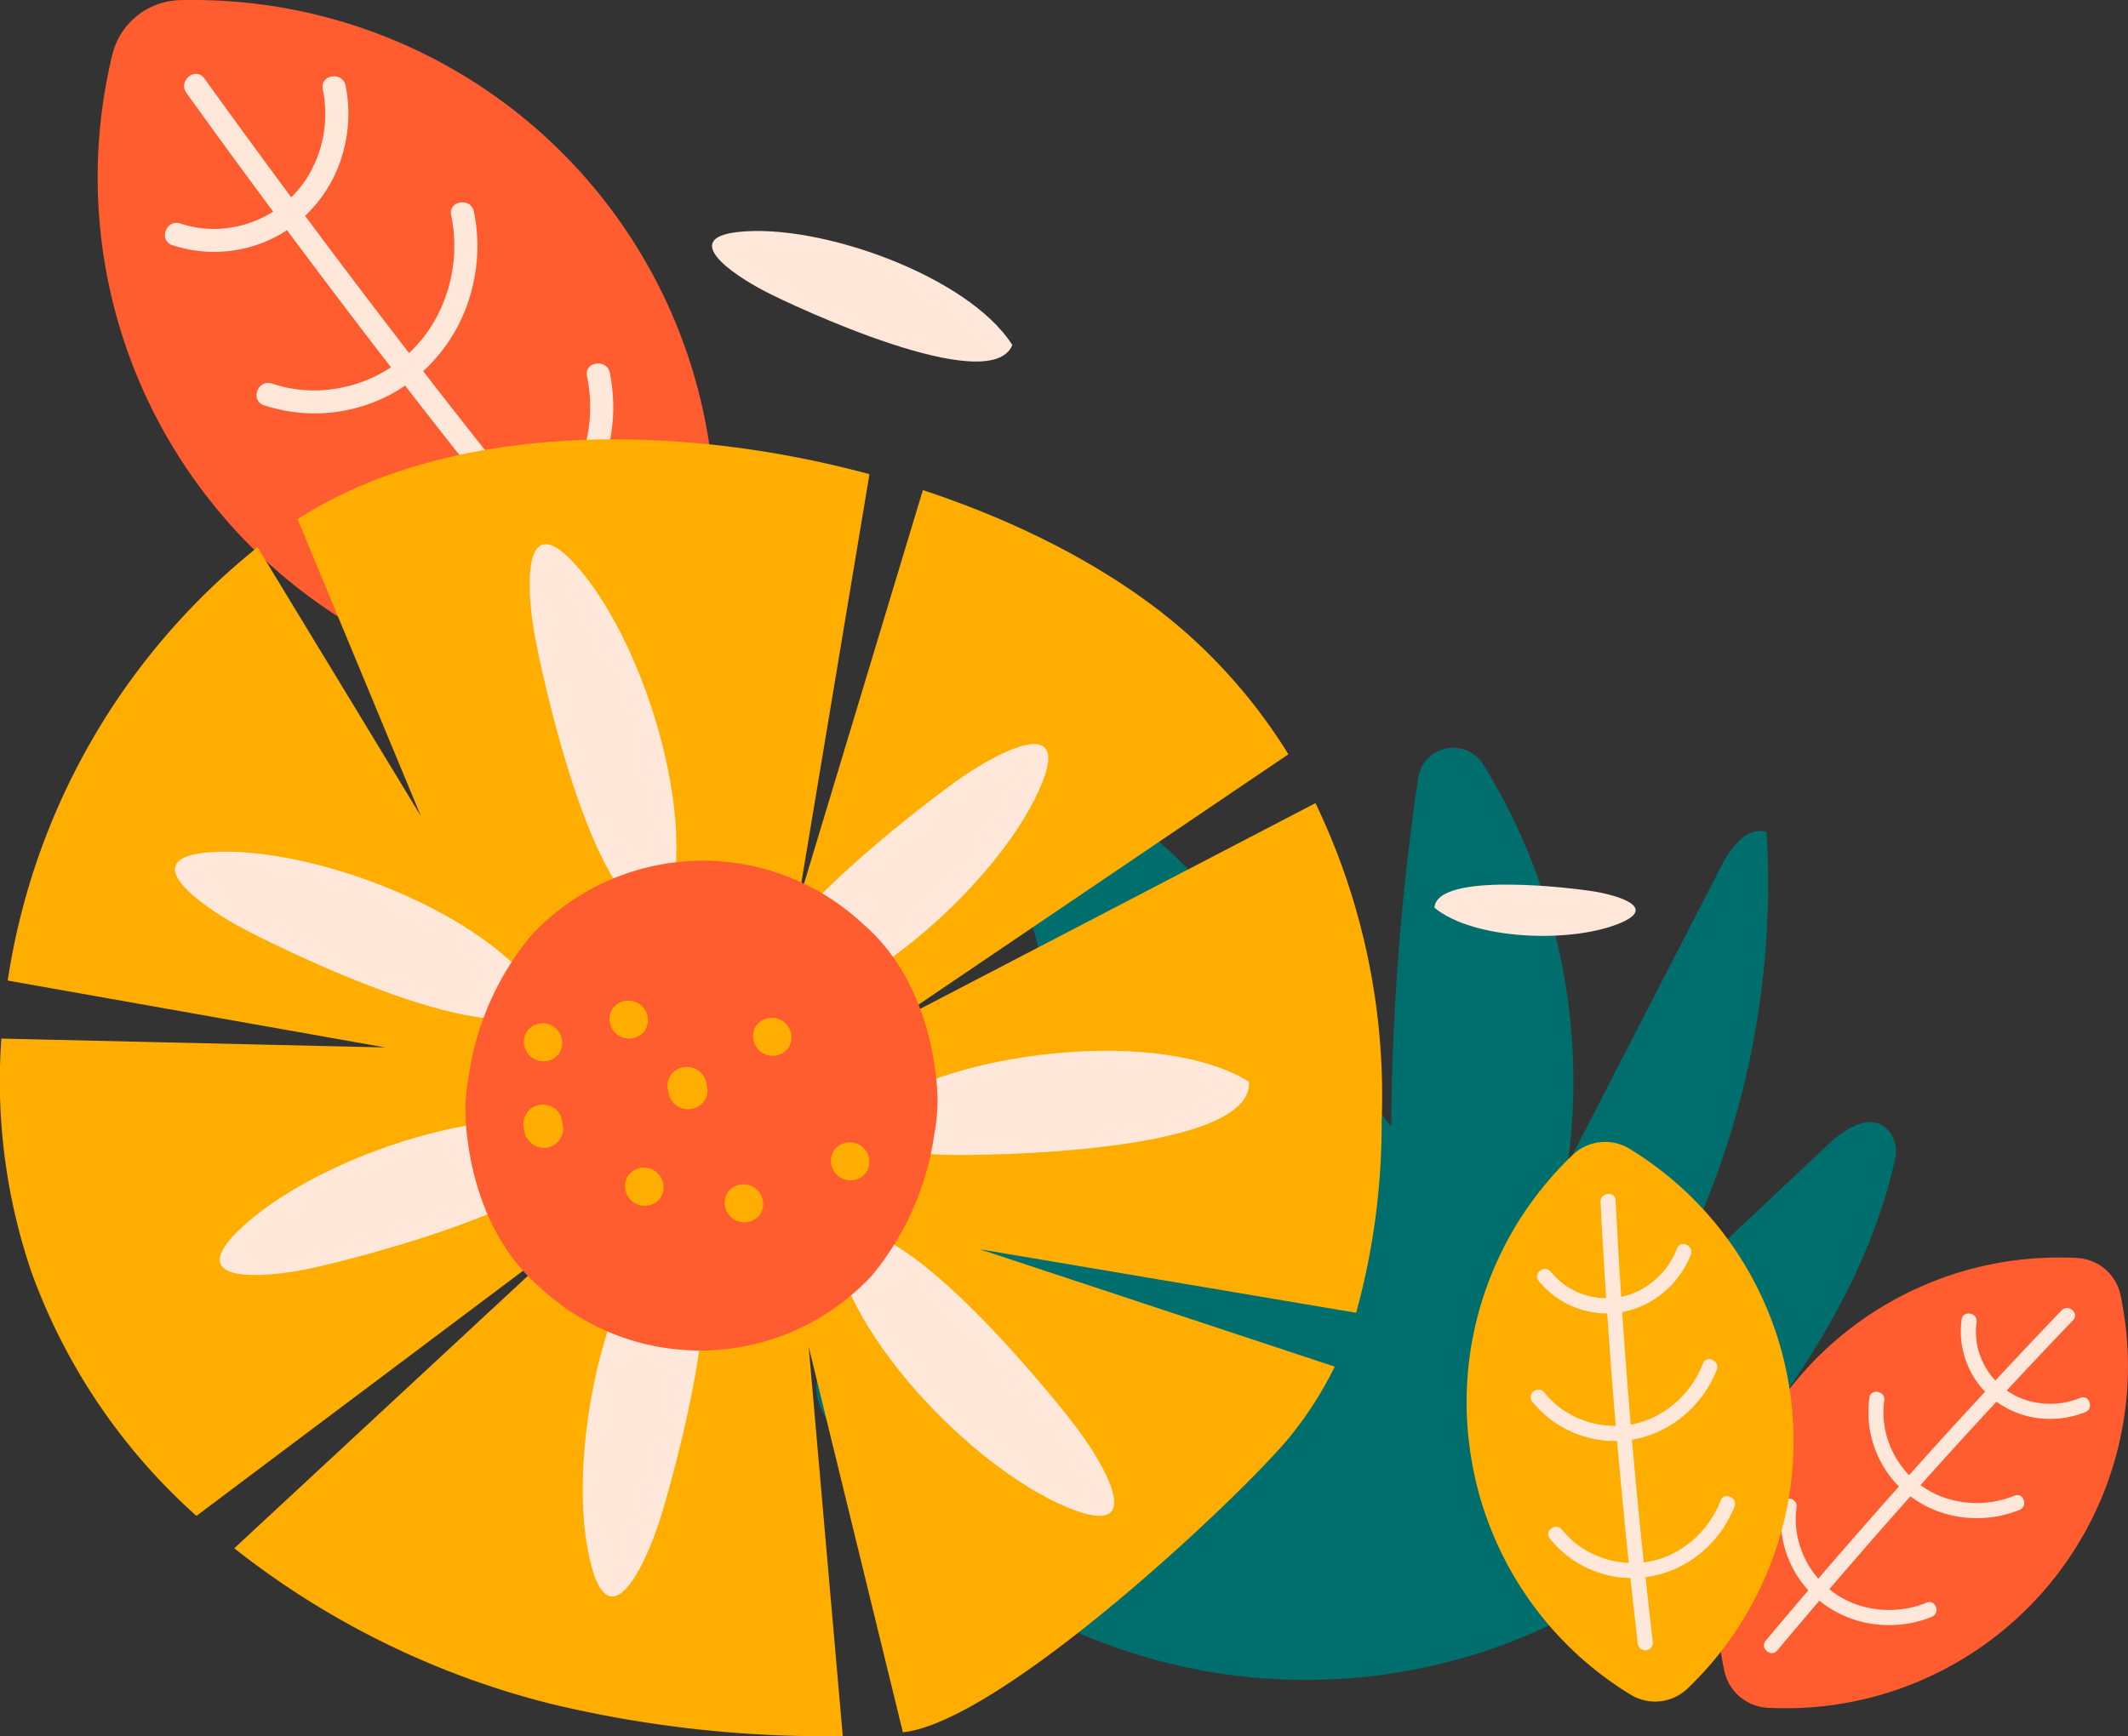
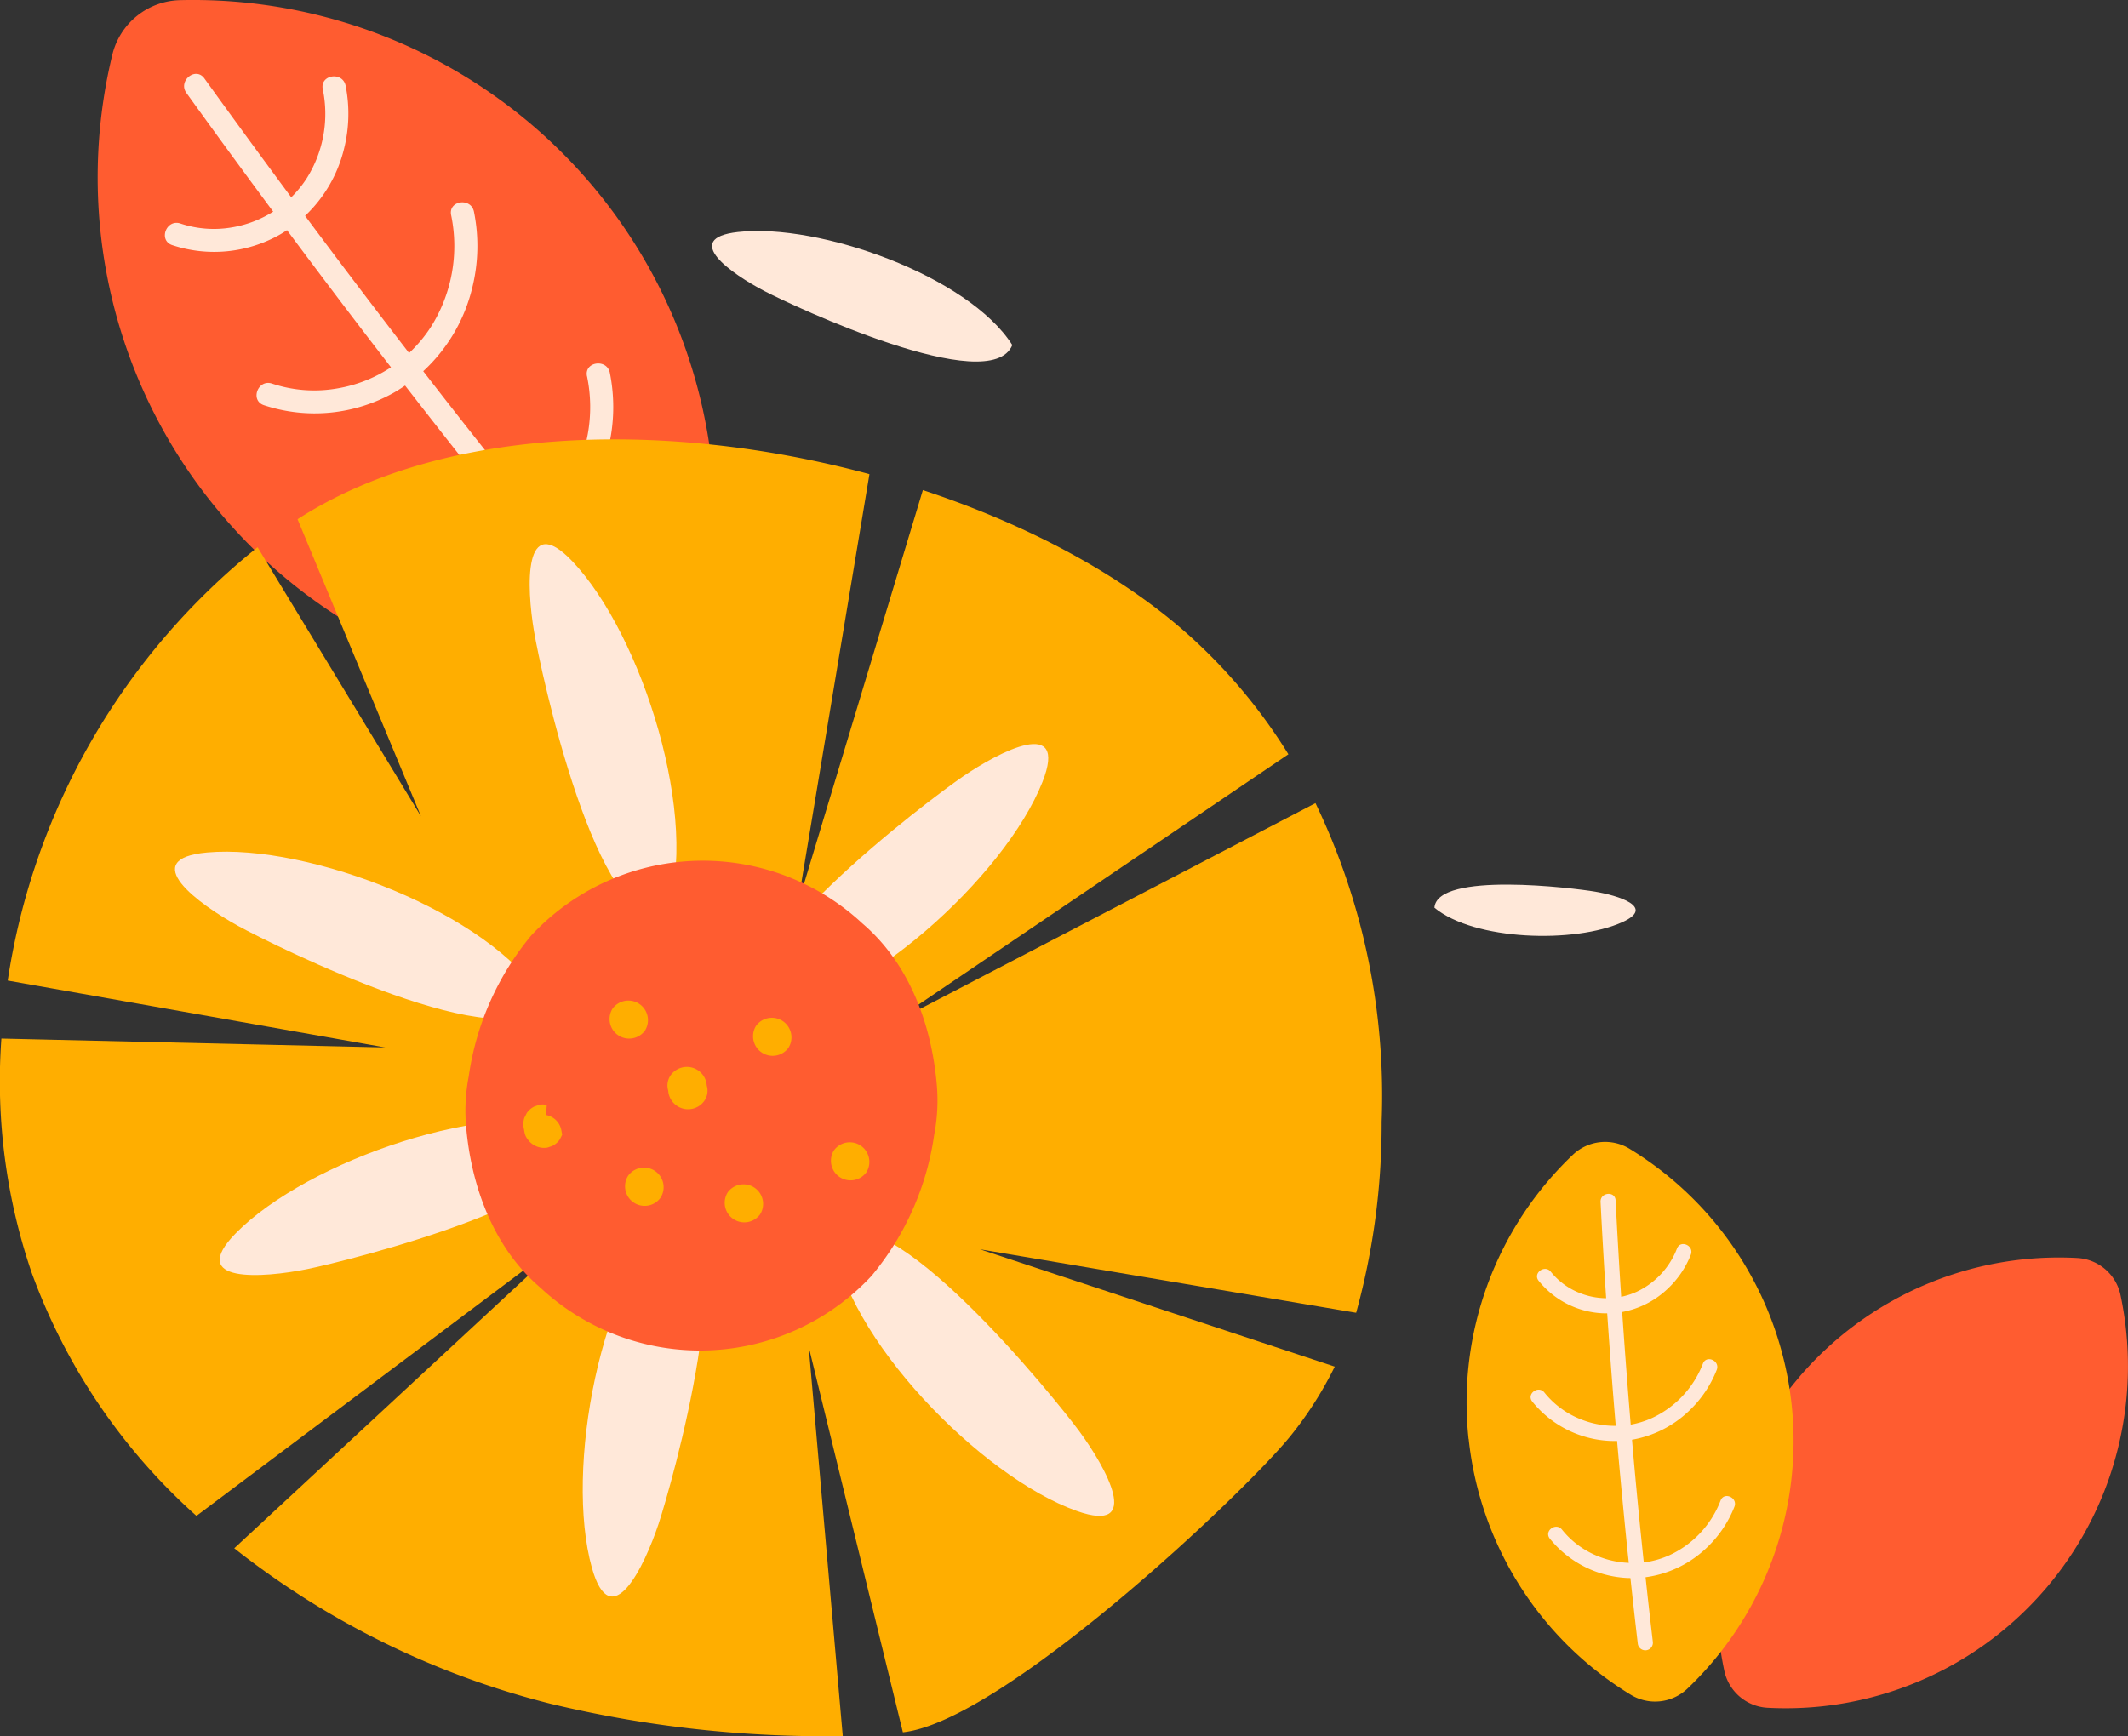
<svg xmlns="http://www.w3.org/2000/svg" width="136" height="111" viewBox="0 0 136 111">
  <rect x="0" y="0" width="136" height="111" fill="#333333" stroke="none" />
  <g id="Group_23047" data-name="Group 23047" transform="translate(-1040.041 -162)">
-     <path id="Path_27626" data-name="Path 27626" d="M472.073,697.751c6.737-7.8,13.69-16,15.942-26.108a2.07,2.07,0,0,0-.4-1.789c-1.067-1.251-2.762-.193-3.839.82l-11.1,10.446a54.425,54.425,0,0,0,7.126-30.371c-1.227-.4-2.265.944-2.857,2.091L467.09,671.97a38.553,38.553,0,0,0-5.4-25.561,2.264,2.264,0,0,0-4.153.863,159.509,159.509,0,0,0-1.725,22.3l-9.182-11.943c-3.761-4.89-8.527-10.275-14.688-9.971-.457,9.312,3.915,18.1,8.174,26.4a35.833,35.833,0,0,0-17.839-8.347,3.845,3.845,0,0,0-4.065,1.994c-.84,1.7.227,3.122,1.238,4.332q5.557,6.643,11.749,12.718c-3.149.254-6.017-2.187-9.284-1.558a3.6,3.6,0,0,0-2.448,1.652c-.9,1.543-.1,2.969.738,4.189a36.511,36.511,0,0,0,54.633,6.471" transform="translate(673.142 -435.55)" fill="#006e6d" />
    <path id="Path_27632" data-name="Path 27632" d="M478.862,644.173a33.3,33.3,0,0,0,26.792,12.38,4.564,4.564,0,0,0,4.315-3.488,33.357,33.357,0,0,0-33.274-41.173,4.564,4.564,0,0,0-4.315,3.488,33.3,33.3,0,0,0,6.481,28.793" transform="translate(574.839 -449.882)" fill="#ff5c30" />
    <path id="Path_27633" data-name="Path 27633" d="M502.687,634.519a9.7,9.7,0,0,1-1.284,7.133,8.764,8.764,0,0,1-1.734,1.974q-2.824-3.507-5.6-7.051-.928-1.185-1.85-2.378a10.644,10.644,0,0,0,3.142-5.37,11.049,11.049,0,0,0,.1-4.83c-.191-.928-1.65-.71-1.458.221a9.7,9.7,0,0,1-1.284,7.133,8.774,8.774,0,0,1-1.405,1.682q-3.361-4.355-6.646-8.769a8.736,8.736,0,0,0,2.491-4.291,9.215,9.215,0,0,0,.1-4.028c-.19-.928-1.65-.71-1.46.223a7.738,7.738,0,0,1-1.016,5.681,7.077,7.077,0,0,1-1,1.23q-2.8-3.781-5.552-7.6c-.556-.773-1.7.157-1.148.927q2.744,3.815,5.546,7.59A7.13,7.13,0,0,1,480.008,625a6.77,6.77,0,0,1-3.308-.246c-.9-.3-1.425,1.076-.523,1.381a8.523,8.523,0,0,0,6.866-.664c.16-.091.317-.19.47-.291q1.778,2.387,3.575,4.759,1.525,2.01,3.071,4.008a8.912,8.912,0,0,1-3.443,1.353,8.522,8.522,0,0,1-4.158-.311c-.9-.306-1.425,1.073-.523,1.38a10.322,10.322,0,0,0,8.324-.81c.243-.139.476-.289.7-.444q3.179,4.1,6.42,8.151c.327.407.657.811.984,1.218A8.914,8.914,0,0,1,495.4,645.6a8.505,8.505,0,0,1-4.158-.311c-.9-.306-1.425,1.073-.523,1.38a10.321,10.321,0,0,0,8.324-.81c.123-.07.241-.144.361-.219q2.02,2.5,4.062,4.977c.6.731,1.754-.194,1.148-.927q-2.022-2.451-4.018-4.922a10.64,10.64,0,0,0,3.449-5.64,11.09,11.09,0,0,0,.1-4.83c-.191-.928-1.651-.71-1.46.221" transform="translate(574.87 -448.467)" fill="#ffe8d9" />
    <path id="Path_27614" data-name="Path 27614" d="M468.505,655.643l-10.44-17.195a43.85,43.85,0,0,0-15.969,27.7l24.127,4.275-24.532-.566a37.839,37.839,0,0,0,1.934,14.961,38.421,38.421,0,0,0,10.532,15.551l24.327-18.262-21.911,20.333a53.819,53.819,0,0,0,20.228,9.942,75.086,75.086,0,0,0,18.663,2.064l-2.178-24.889,6.02,24.647c6.371-.683,21.891-15.348,24.8-18.977a23.632,23.632,0,0,0,2.8-4.4l-22.672-7.5,24.04,4.058a45.36,45.36,0,0,0,1.63-12.214,43.17,43.17,0,0,0-4.229-20.365l-27.454,14.291,25.723-17.415a34.862,34.862,0,0,0-6.236-7.5c-4.338-3.929-10.4-7.17-17.125-9.388l-8,26.5,4.586-27.519c-12.684-3.422-27.005-3.2-36.437,2.807-.039.024-.074.051-.111.076Z" transform="translate(598.438 -441.464)" fill="#ffae00" />
    <path id="Path_27619" data-name="Path 27619" d="M481.7,659.978c2.252-6.026-1.514-17.956-5.984-22.648-3.134-3.288-2.928,1.634-2.447,4.483.423,2.505,4.016,19.344,8.431,18.164" transform="translate(600.901 -439.451)" fill="#ffe8d9" />
    <path id="Path_27627" data-name="Path 27627" d="M456.659,662.553c6.414-.488,15.658-8.919,18.036-14.948,1.667-4.225-2.714-1.97-5.1-.336-2.1,1.435-15.866,11.774-12.94,15.284" transform="translate(631.971 -435.62)" fill="#ffe8d9" />
    <path id="Path_27620" data-name="Path 27620" d="M502.665,659.451c-3.318-5.512-15-9.981-21.457-9.4-4.525.409-.541,3.308,1.988,4.7,2.225,1.227,17.647,8.884,19.469,4.693" transform="translate(572.073 -433.556)" fill="#ffe8d9" />
    <path id="Path_27615" data-name="Path 27615" d="M500.606,662.546c-6.094-2.06-17.9,2.084-22.446,6.7-3.186,3.236,1.727,2.874,4.559,2.3,2.491-.5,19.207-4.629,17.887-9" transform="translate(576.958 -428.418)" fill="#ffe8d9" />
-     <path id="Path_27628" data-name="Path 27628" d="M472.011,660.891c-5.462-3.4-17.9-2.07-23.385,1.385-3.842,2.419,1.024,3.192,3.911,3.285,2.539.081,19.757-.11,19.474-4.67" transform="translate(647.855 -429.74)" fill="#ffe8d9" />
    <path id="Path_27629" data-name="Path 27629" d="M453.275,667.378c.707,6.394,9.449,15.344,15.555,17.516,4.279,1.521,1.875-2.779.161-5.106-1.507-2.045-12.309-15.454-15.716-12.41" transform="translate(640.017 -426.307)" fill="#ffe8d9" />
    <path id="Path_27621" data-name="Path 27621" d="M477.626,666.082c-4.817,4.263-7.093,16.566-5.346,22.808,1.223,4.373,3.352-.07,4.265-2.811.8-2.411,5.533-18.967,1.081-20" transform="translate(605.588 -426.671)" fill="#ffe8d9" />
    <path id="Path_27616" data-name="Path 27616" d="M461.333,667.284c.313,3.863,1.728,7.831,4.765,10.423a14.973,14.973,0,0,0,21.161-.764,18.084,18.084,0,0,0,4-9.016,11.6,11.6,0,0,0,.176-3.088c-.313-3.863-1.728-7.831-4.763-10.422a14.971,14.971,0,0,0-21.161.763,18.062,18.062,0,0,0-4,9.016,11.608,11.608,0,0,0-.177,3.088" transform="translate(608.486 -433.384)" fill="#ff5c30" />
-     <path id="Path_27617" data-name="Path 27617" d="M479.569,661.355a.937.937,0,0,0-.478-.014l-.3.1a1.247,1.247,0,0,0-.5.424c-.05.1-.1.2-.151.3a1.269,1.269,0,0,0-.047.637l.051.273a.934.934,0,0,0,.186.441,1.287,1.287,0,0,0,1.274.56l.3-.1a1.248,1.248,0,0,0,.5-.424c.05-.1.1-.2.151-.3a1.271,1.271,0,0,0,.047-.637l-.051-.273a1.212,1.212,0,0,0-.981-.987" transform="translate(595.415 -428.712)" fill="#ffae00" />
-     <path id="Path_27618" data-name="Path 27618" d="M478.316,658.2a1.252,1.252,0,0,0,2.064,1.415,1.252,1.252,0,0,0-2.064-1.415" transform="translate(595.399 -430.276)" fill="#ffae00" />
+     <path id="Path_27617" data-name="Path 27617" d="M479.569,661.355a.937.937,0,0,0-.478-.014l-.3.1a1.247,1.247,0,0,0-.5.424c-.05.1-.1.2-.151.3a1.269,1.269,0,0,0-.047.637l.051.273a.934.934,0,0,0,.186.441,1.287,1.287,0,0,0,1.274.56l.3-.1a1.248,1.248,0,0,0,.5-.424c.05-.1.1-.2.151-.3l-.051-.273a1.212,1.212,0,0,0-.981-.987" transform="translate(595.415 -428.712)" fill="#ffae00" />
    <path id="Path_27622" data-name="Path 27622" d="M474.453,657.182a1.252,1.252,0,0,0,2.064,1.415,1.252,1.252,0,0,0-2.064-1.415" transform="translate(604.74 -430.711)" fill="#ffae00" />
    <path id="Path_27623" data-name="Path 27623" d="M471.786,660.152a1.146,1.146,0,0,0-.174,1.008,1.273,1.273,0,0,0,2.289.68,1.133,1.133,0,0,0,.174-1.008,1.273,1.273,0,0,0-2.289-.68" transform="translate(611.134 -429.439)" fill="#ffae00" />
    <path id="Path_27624" data-name="Path 27624" d="M473.75,664.663a1.252,1.252,0,0,0,2.064,1.416,1.252,1.252,0,0,0-2.064-1.416" transform="translate(606.438 -427.507)" fill="#ffae00" />
    <path id="Path_27625" data-name="Path 27625" d="M469.262,665.407a1.252,1.252,0,0,0,2.064,1.415,1.252,1.252,0,0,0-2.064-1.415" transform="translate(617.29 -427.189)" fill="#ffae00" />
    <path id="Path_27630" data-name="Path 27630" d="M467.983,657.953a1.252,1.252,0,0,0,2.064,1.415,1.252,1.252,0,0,0-2.064-1.415" transform="translate(620.381 -430.381)" fill="#ffae00" />
    <path id="Path_27631" data-name="Path 27631" d="M464.472,663.526a1.252,1.252,0,0,0,2.064,1.415,1.252,1.252,0,0,0-2.064-1.415" transform="translate(628.87 -427.994)" fill="#ffae00" />
    <path id="Path_27635" data-name="Path 27635" d="M477.065,629.509c-2.785-4.4-12.327-7.812-17.542-7.222-3.655.411-.379,2.688,1.7,3.772,1.822.954,14.448,6.877,15.846,3.451" transform="translate(627.67 -445.455)" fill="#ffe8d9" />
    <path id="Path_27640" data-name="Path 27640" d="M429.736,652.95c2.548,2.114,8.985,2.3,12.022.92,2.129-.967-.3-1.7-1.765-1.947-1.288-.219-10.082-1.318-10.256,1.027" transform="translate(701.979 -432.926)" fill="#ffe8d9" />
    <path id="Path_27641" data-name="Path 27641" d="M403.772,669.2A21.84,21.84,0,0,0,399,687.954a2.994,2.994,0,0,0,2.767,2.364,21.872,21.872,0,0,0,22.553-26.388,2.99,2.99,0,0,0-2.765-2.364,21.835,21.835,0,0,0-17.786,7.631" transform="translate(751.241 -419.146)" fill="#ff5c30" />
-     <path id="Path_27642" data-name="Path 27642" d="M410.625,682.625a6.358,6.358,0,0,1-4.752.028,5.758,5.758,0,0,1-1.481-.883q1.922-2.241,3.873-4.456.653-.741,1.311-1.477a7.012,7.012,0,0,0,3.839,1.381,7.288,7.288,0,0,0,3.128-.513c.576-.236.26-1.15-.318-.914a6.365,6.365,0,0,1-4.752.027,5.8,5.8,0,0,1-1.254-.7q2.406-2.689,4.857-5.336a5.722,5.722,0,0,0,3.064,1.091,6.057,6.057,0,0,0,2.609-.418c.576-.234.26-1.148-.319-.914a5.071,5.071,0,0,1-3.785.026,4.512,4.512,0,0,1-.913-.5q2.1-2.26,4.236-4.49c.43-.45-.306-1.078-.736-.628q-2.132,2.226-4.229,4.485a4.677,4.677,0,0,1-.963-1.571,4.455,4.455,0,0,1-.239-2.161c.089-.615-.863-.791-.953-.171a5.584,5.584,0,0,0,1.253,4.346c.077.093.16.181.243.269q-1.324,1.431-2.638,2.874-1.114,1.228-2.217,2.461a5.853,5.853,0,0,1-1.285-2.057,5.594,5.594,0,0,1-.3-2.718c.089-.614-.863-.79-.953-.171a6.772,6.772,0,0,0,1.521,5.269c.117.14.243.273.37.4q-2.262,2.541-4.485,5.116c-.223.259-.444.52-.667.78a5.847,5.847,0,0,1-1.09-1.844,5.591,5.591,0,0,1-.3-2.718c.089-.614-.863-.79-.953-.171a6.766,6.766,0,0,0,1.521,5.269c.059.071.121.138.183.207q-1.367,1.6-2.721,3.215c-.4.479.334,1.108.736.63q1.337-1.6,2.691-3.181a6.971,6.971,0,0,0,4.049,1.547,7.271,7.271,0,0,0,3.128-.513c.576-.234.258-1.15-.319-.914" transform="translate(752.561 -418.18)" fill="#ffe8d9" />
    <path id="Path_27643" data-name="Path 27643" d="M413.743,675.354A21.836,21.836,0,0,0,424.1,691.7a2.993,2.993,0,0,0,3.618-.387,21.876,21.876,0,0,0-3.7-34.518,2.994,2.994,0,0,0-3.618.389,21.838,21.838,0,0,0-6.664,18.17" transform="translate(720.161 -421.362)" fill="#ffae00" />
    <path id="Path_27644" data-name="Path 27644" d="M428.4,678.3a6.353,6.353,0,0,1-3.244,3.473,5.74,5.74,0,0,1-1.657.471q-.311-2.935-.58-5.876-.09-.983-.174-1.968a6.984,6.984,0,0,0,3.641-1.842,7.252,7.252,0,0,0,1.774-2.625c.226-.58-.657-.978-.883-.4a6.35,6.35,0,0,1-3.242,3.473,5.723,5.723,0,0,1-1.372.429q-.3-3.6-.546-7.2a5.721,5.721,0,0,0,2.9-1.478,6.029,6.029,0,0,0,1.487-2.184c.226-.578-.657-.977-.883-.4a5.07,5.07,0,0,1-2.579,2.769,4.6,4.6,0,0,1-.988.321q-.2-3.079-.357-6.163c-.031-.621-.993-.517-.961.1q.154,3.079.357,6.154a4.685,4.685,0,0,1-1.8-.379,4.451,4.451,0,0,1-1.735-1.311c-.387-.486-1.168.086-.78.574a5.588,5.588,0,0,0,4.019,2.075c.121.007.243.009.363.007q.131,1.947.279,3.892.126,1.652.267,3.3a5.855,5.855,0,0,1-2.378-.478,5.6,5.6,0,0,1-2.181-1.65c-.384-.487-1.165.084-.778.574a6.77,6.77,0,0,0,4.875,2.512c.183.011.366.011.546.007q.3,3.389.641,6.773c.034.341.073.681.109,1.021a5.832,5.832,0,0,1-2.088-.474,5.594,5.594,0,0,1-2.181-1.65c-.386-.487-1.167.084-.778.574a6.767,6.767,0,0,0,4.875,2.512c.093.006.184.007.276.009q.227,2.1.47,4.186a.484.484,0,0,0,.963-.1q-.244-2.067-.466-4.139a6.993,6.993,0,0,0,3.906-1.882,7.281,7.281,0,0,0,1.774-2.625c.224-.58-.657-.978-.883-.4" transform="translate(721.597 -420.363)" fill="#ffe8d9" />
  </g>
</svg>